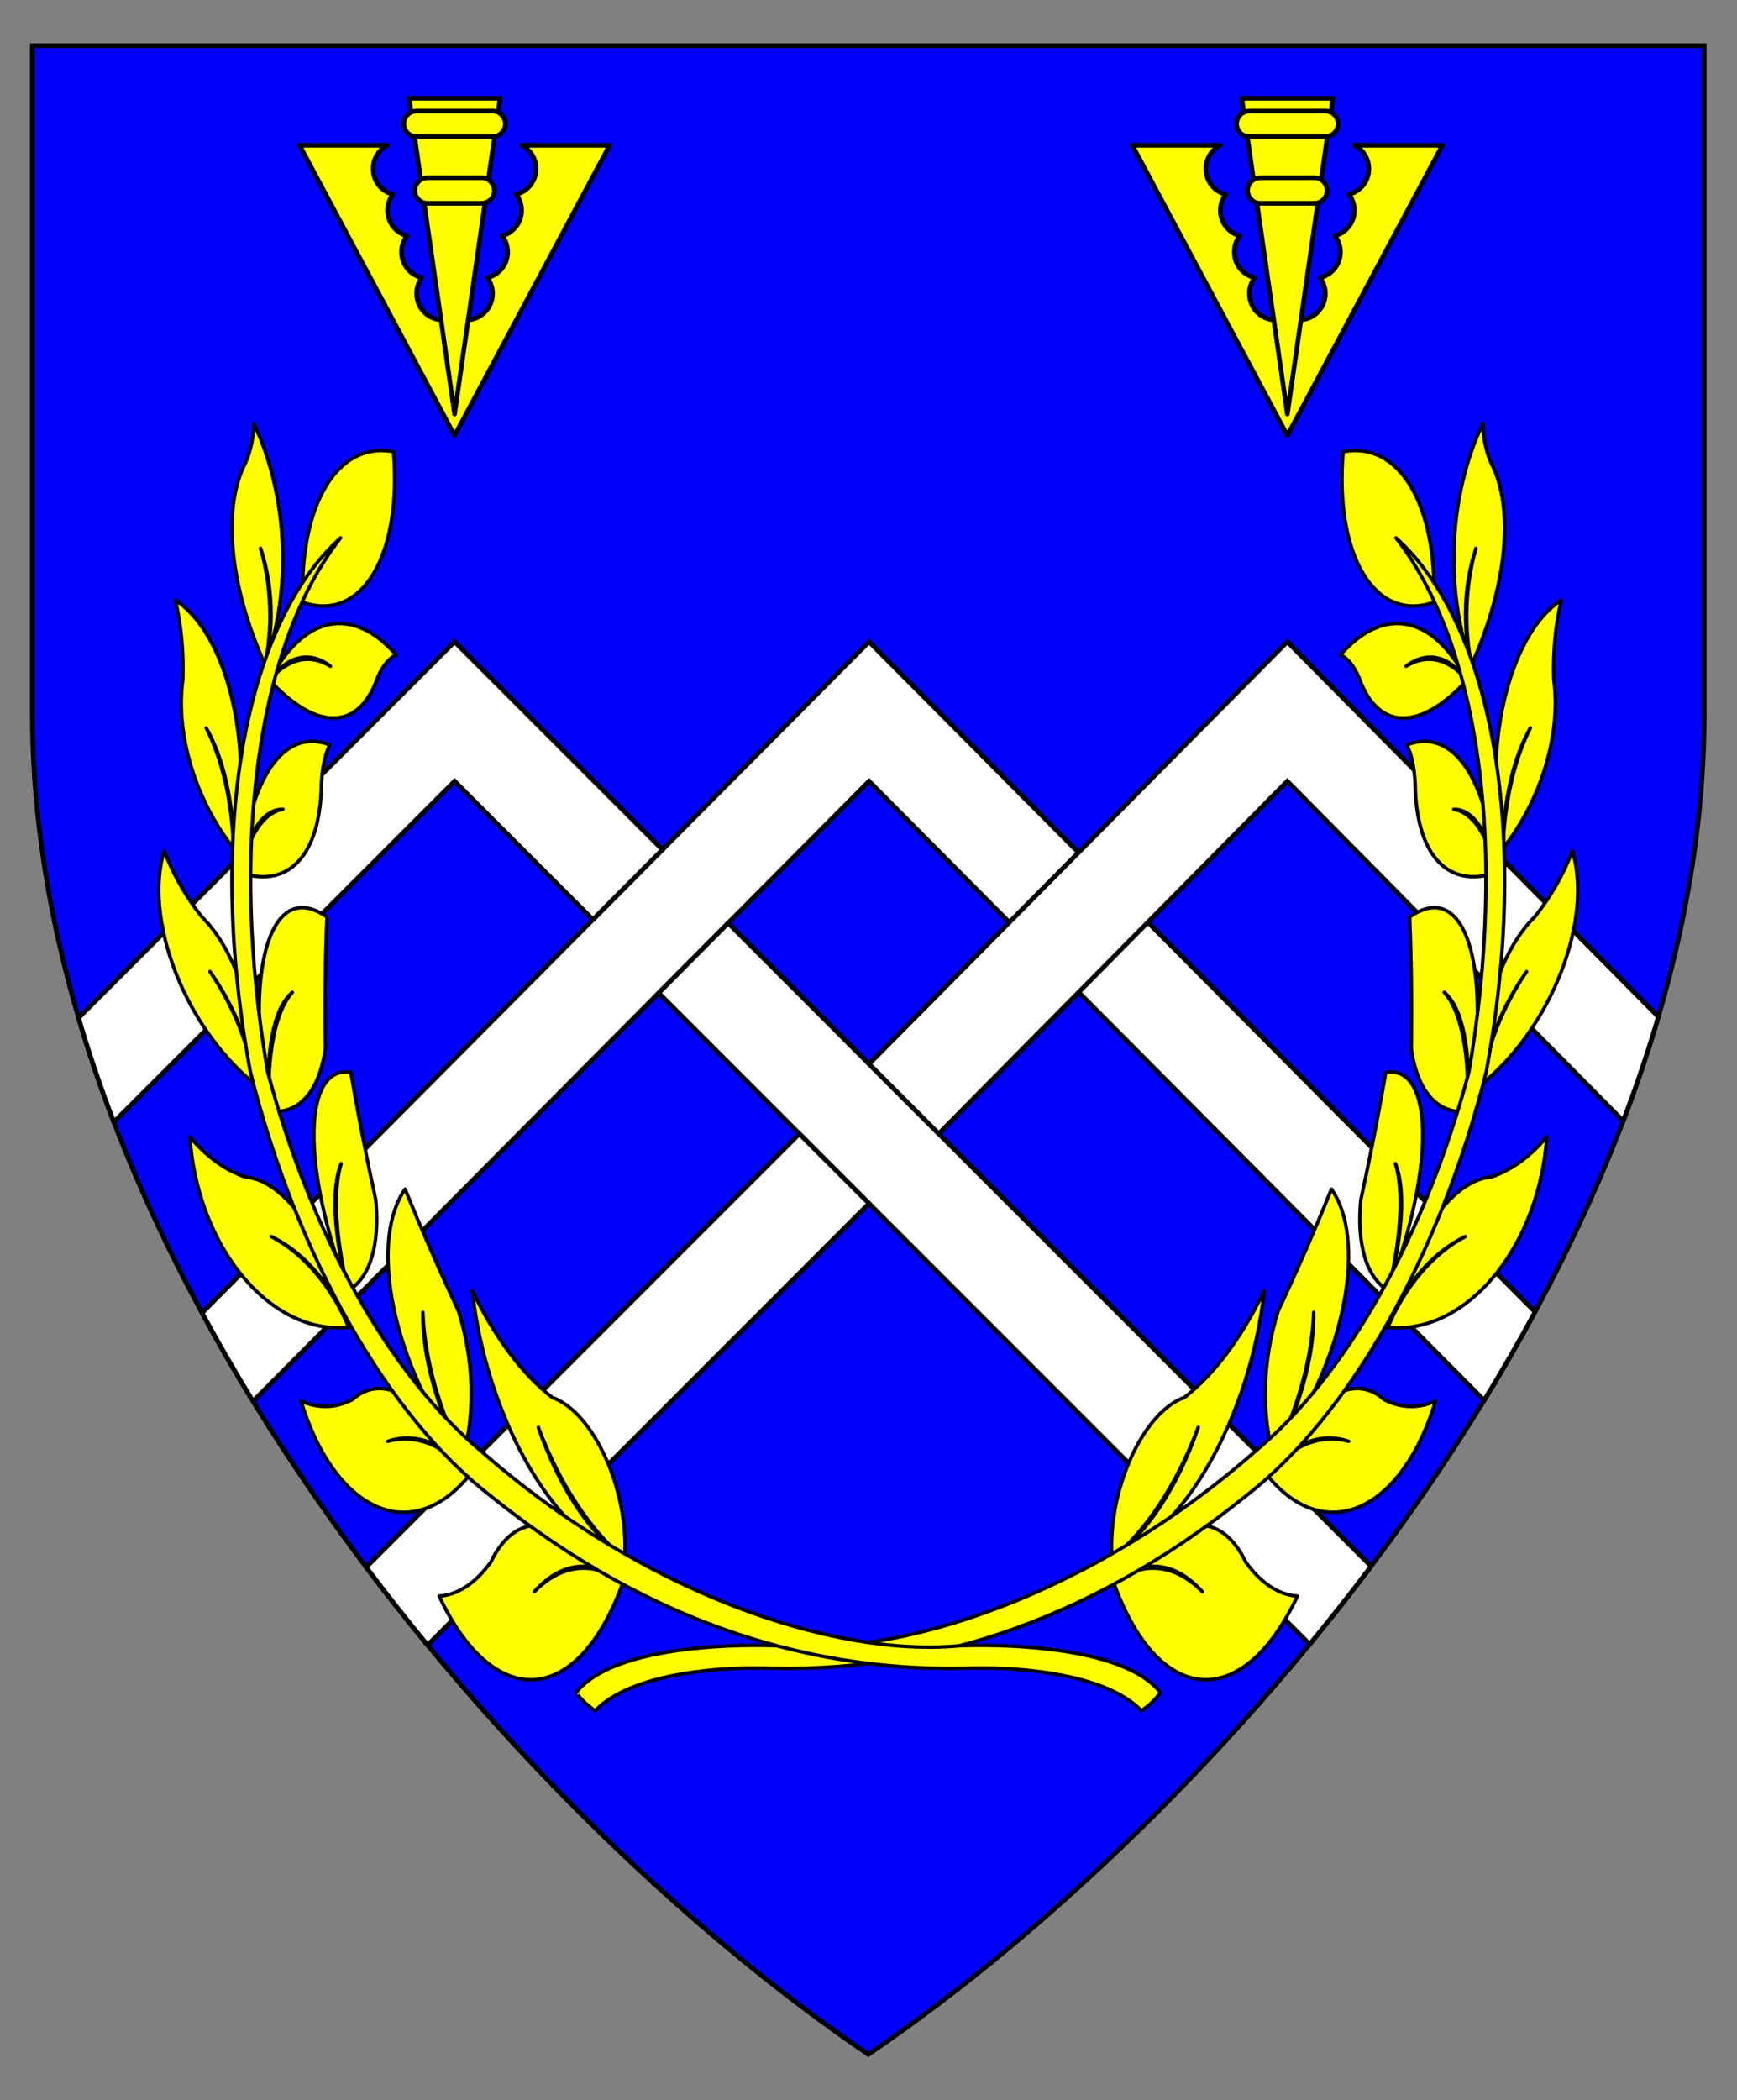
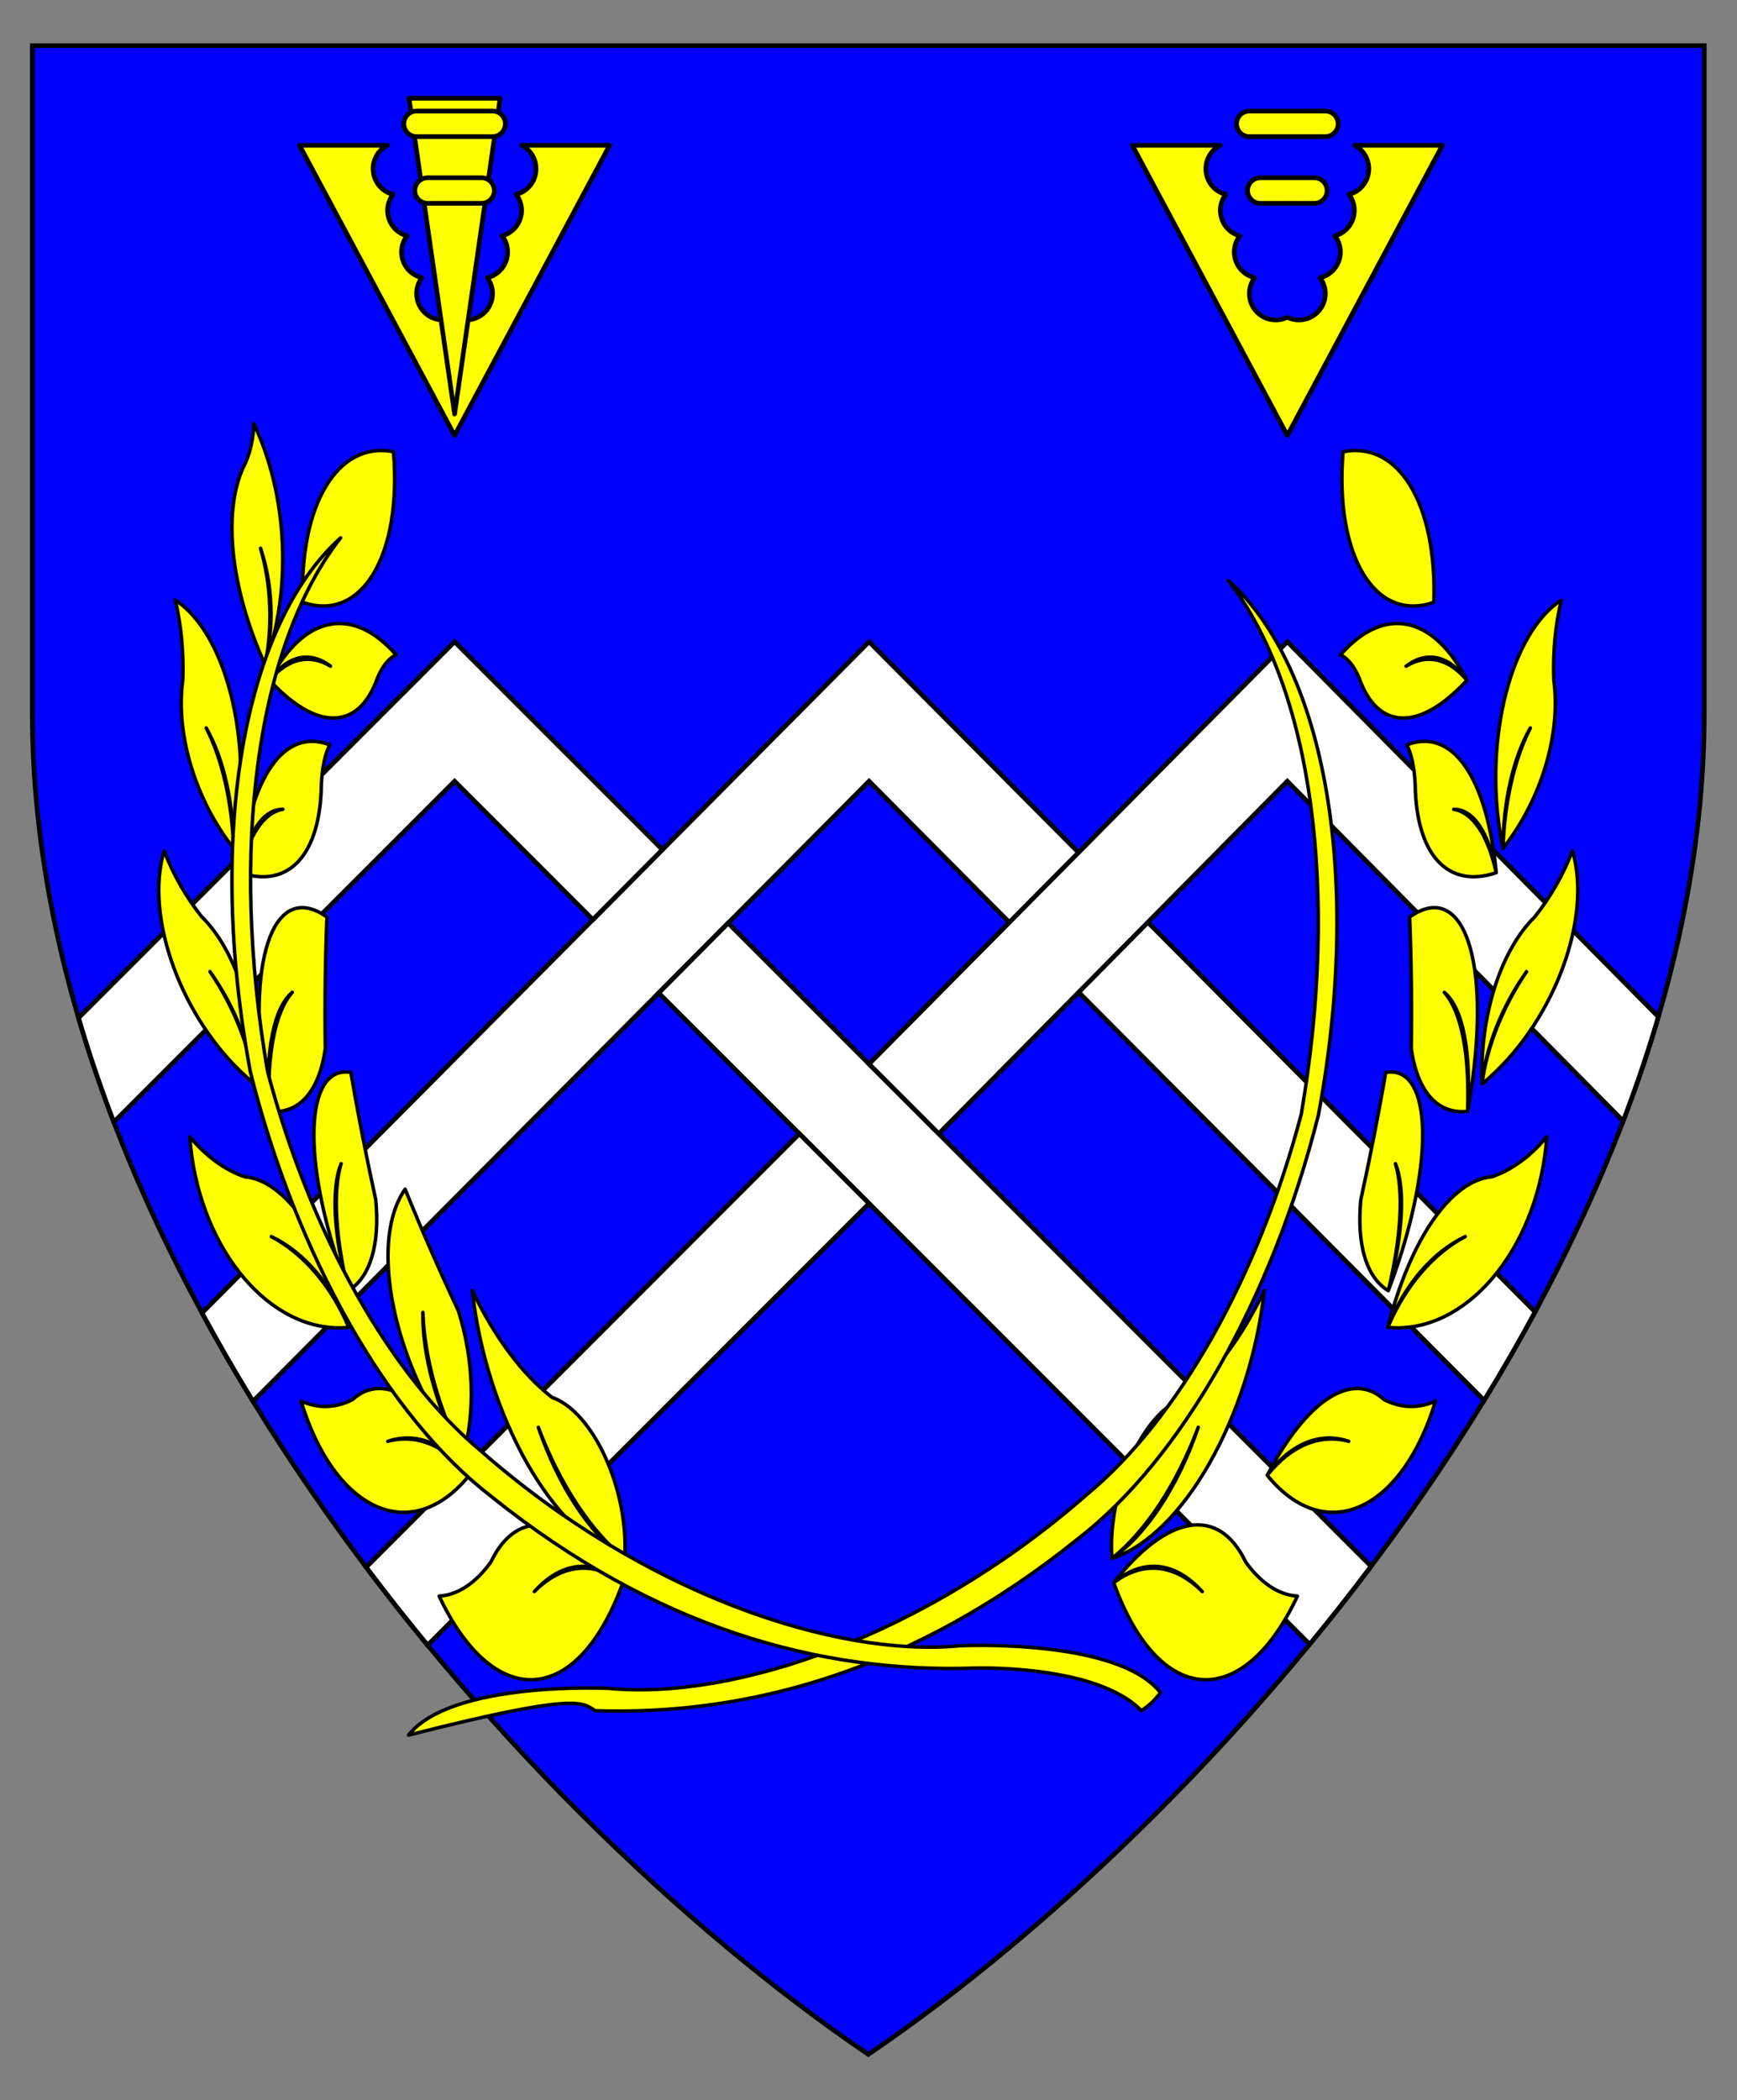
<svg xmlns="http://www.w3.org/2000/svg" version="1.1" id="Field" x="0px" y="0px" width="373.75px" height="451.681px" viewBox="0 0 373.75 451.681" enable-background="new 0 0 373.75 451.681" xml:space="preserve">
  <rect x="0" y="0" width="373.75" height="451.681" fill="#808080" stroke="none" />
  <path fill="#0000FF" stroke="#000000" stroke-miterlimit="10" d="M366.703,9.828v143.516c0,115.989-100.547,234.656-179.875,288.484  C107.5,388,6.953,269.333,6.953,153.344V9.828H366.703z" />
  <g>
    <path fill="#FFFFFF" stroke="#000000" stroke-miterlimit="10" d="M319.34,301.176L186.994,168.015L54.441,301.379   c-3.832-6.248-7.497-12.591-10.971-19.014l143.524-144.351l143.313,144.129C326.835,288.572,323.171,294.921,319.34,301.176z" />
    <path fill="#FFFFFF" stroke="#000000" stroke-miterlimit="10" d="M16.897,218.914l80.912-80.899l44.72,44.72l-14.957,15.043   L97.81,168.015l-73.321,73.31C21.647,233.91,19.105,226.434,16.897,218.914z" />
    <path fill="#FFFFFF" stroke="#000000" stroke-miterlimit="10" d="M295.017,336.854c-4.302,5.716-8.716,11.313-13.218,16.781   L141.725,213.561l14.955-15.045L295.017,336.854z" />
    <path fill="#FFFFFF" stroke="#000000" stroke-miterlimit="10" d="M78.783,337.043l93.211-93.213l15,15l-94.985,94.989   C87.504,348.354,83.087,342.757,78.783,337.043z" />
    <path fill="#FFFFFF" stroke="#000000" stroke-miterlimit="10" d="M356.829,218.675c-2.202,7.524-4.738,15.004-7.574,22.423   l-72.261-73.084l-75,75.815l-15-15l90-90.815L356.829,218.675z" />
  </g>
  <g id="Laurel_1_1_">
    <g>
      <path id="path97_2_" fill="#FFFF00" stroke="#000000" stroke-width="0.75" stroke-linecap="round" stroke-linejoin="round" stroke-miterlimit="3" d="    M308.521,129.525c0.688-21.079-7.537-34.723-19.528-32.375c-1.861,22.237,6.82,36.754,19.395,32.422    C308.43,129.559,308.477,129.539,308.521,129.525z" />
      <path id="path102_2_" fill="#FFFF00" stroke="#000000" stroke-width="0.75" stroke-linecap="round" stroke-linejoin="round" stroke-miterlimit="3" d="    M257.831,306.957c-4.646,12.284-11.295,22.389-18.569,28.205c-0.879-12.062,4.476-26.639,11.965-32.56    c1.201-0.95,2.414-1.643,3.611-2.046c6.393-4.934,12.41-12.983,17.211-23.018c-3.063,27.262-17.534,52.694-32.787,57.623    C246.675,330.018,253.491,319.659,257.831,306.957z" />
-       <path id="path107_2_" fill="#FFFF00" stroke="#000000" stroke-width="0.75" stroke-linecap="round" stroke-linejoin="round" stroke-miterlimit="3" d="    M282.66,282.25c-0.3,9.558-3.384,20.697-8.606,31.109c-2.711-9.56-2.36-20.893,0.965-31.416    c4.055-8.643,7.886-17.383,11.464-26.188c7.377,10.401,3.322,34.083-9.061,52.896c-1.08,1.641-2.203,3.213-3.368,4.708    C279.654,303.019,282.815,291.595,282.66,282.25z" />
      <path id="path112_2_" fill="#FFFF00" stroke="#000000" stroke-width="0.75" stroke-linecap="round" stroke-linejoin="round" stroke-miterlimit="3" d="    M300.256,250.257c1.793,5.96,1.244,15.748-1.533,27.333c-4.701-2.827-6.836-9.882-5.917-19.563    c2.04-9.326,3.832-18.47,5.368-27.397c9.387-1.526,10.629,16.686,2.772,40.684c-0.684,2.09-1.427,4.186-2.224,6.277    C301.875,265.656,302.439,255.619,300.256,250.257z" />
      <path id="path117_2_" fill="#FFFF00" stroke="#000000" stroke-width="0.75" stroke-linecap="round" stroke-linejoin="round" stroke-miterlimit="3" d="    M310.767,213.424c3.678,4.126,5.472,13.293,5.006,25.59c-6.429,0.683-10.801-4.196-12.112-13.518    c0.135-9.773,0.017-19.208-0.354-28.273c11.034-7.795,17.12,7.707,13.594,34.628c-0.309,2.349-0.685,4.743-1.127,7.162    C316.607,226.143,314.772,216.747,310.767,213.424z" />
      <path id="path122_2_" fill="#FFFF00" stroke="#000000" stroke-width="0.75" stroke-linecap="round" stroke-linejoin="round" stroke-miterlimit="3" d="    M312.791,174.053c4.085,0.657,7.363,5.542,9.15,13.638c-10.434,3.532-17.235-3.884-17.433-19.004    c-0.169-3.565-0.786-6.485-1.789-8.492c9.769-3.803,17.247,6.893,19.222,27.497C320.391,179.032,317.027,174.021,312.791,174.053z    " />
      <path id="path127_2_" fill="#FFFF00" stroke="#000000" stroke-width="0.75" stroke-linecap="round" stroke-linejoin="round" stroke-miterlimit="3" d="    M302.545,143.284c4.478-2.766,9.168-1.686,13.094,3.014c-10.128,11.007-19.176,10.829-23.185-0.46    c-1.078-2.563-2.457-4.283-4.024-5.001c9.354-10.684,19.938-8.558,27.209,5.462C311.819,140.977,307.012,139.871,302.545,143.284z    " />
-       <path id="path132_2_" fill="#FFFF00" stroke="#000000" stroke-width="0.75" stroke-linecap="round" stroke-linejoin="round" stroke-miterlimit="3" d="    M317.593,117.93c-2.292,7.833-2.642,16.794-0.974,25.028c7.63-16.781,9.281-33.703,4.235-43.372    c-1.114-2.501-1.733-5.417-1.804-8.477c-7.313,15.403-8.26,35.575-2.432,51.849C314.613,134.806,314.972,125.617,317.593,117.93z" />
      <path id="path137_2_" fill="#FFFF00" stroke="#000000" stroke-width="0.75" stroke-linecap="round" stroke-linejoin="round" stroke-miterlimit="3" d="    M329.288,156.548c-3.469,6.82-5.58,16.1-5.89,25.909c8.25-10.469,12.512-24.6,10.925-36.217c-0.219-5.904,0.34-11.815,1.62-17.195    c-10.82,7.038-16.656,29.813-13.032,50.867c0.145,0.857,0.308,1.708,0.487,2.544C323.417,172.516,325.579,163.002,329.288,156.548    z" />
      <path id="path142_2_" fill="#FFFF00" stroke="#000000" stroke-width="0.75" stroke-linecap="round" stroke-linejoin="round" stroke-miterlimit="3" d="    M328.471,208.97c-5.289,7.437-8.791,16.259-9.589,24.149c-0.49-14.626,3.958-28.669,11.398-35.989    c3.346-4.206,6.118-9.066,8.063-14.133c4.253,14.207-3.688,35.982-17.729,48.636c-0.572,0.515-1.15,1.012-1.733,1.485    C319.91,225.183,323.356,216.494,328.471,208.97z" />
      <path id="path147_2_" fill="#FFFF00" stroke="#000000" stroke-width="0.75" stroke-linecap="round" stroke-linejoin="round" stroke-miterlimit="3" d="    M315.281,265.944c-7.074,3.346-13.161,10.477-16.667,19.529c4.86-19.025,13.614-31.664,22.432-32.395    c4.29-1.488,8.339-4.448,11.778-8.617c-1.586,22.789-16.021,41.192-32.235,41.114c-0.661-0.001-1.319-0.035-1.975-0.103    C302.33,276.631,308.322,269.606,315.281,265.944z" />
      <path id="path152_2_" fill="#FFFF00" stroke="#000000" stroke-width="0.75" stroke-linecap="round" stroke-linejoin="round" stroke-miterlimit="3" d="    M290.199,309.981c-6.194-2.12-12.597,0.547-17.523,7.302c8.461-16.197,18.267-22.549,25.126-16.278    c3.623,1.854,7.435,1.965,11.082,0.313c-6.931,22.784-22.483,30.687-34.74,17.648c-0.502-0.532-0.994-1.091-1.468-1.684    C277.709,310.91,284.012,308.286,290.199,309.981z" />
      <path id="path157_2_" fill="#FFFF00" stroke="#000000" stroke-width="0.75" stroke-linecap="round" stroke-linejoin="round" stroke-miterlimit="3" d="    M258.686,342.302c-5.852-6.507-12.812-7.212-19.048-1.919c11.572-14.792,22.654-16.527,28.399-4.438    c3.311,4.566,7.135,7.086,11.131,7.322c-11.258,23.929-28.437,23.988-38.365,0.135c-0.401-0.974-0.79-1.983-1.165-3.019    C245.91,335.636,252.764,336.322,258.686,342.302z" />
-       <path id="path162_2_" fill="#FFFF00" stroke="#000000" stroke-width="0.75" stroke-linecap="round" stroke-linejoin="round" stroke-miterlimit="3" d="    M128.073,367.917c9.666-10.081,36.083-9.166,36.083-9.166c33.216,1.083,68.604-8.648,103.776-36.902    c22.301-17.163,41.855-51.594,51.84-91.254c9.431-50.457,1.757-95.886-19.407-114.922c18.011,23.04,23.991,66.771,15.705,114.814    c-9.26,35.034-26.414,65.45-46.09,81.74c-34.665,30.376-75.74,44.273-102.801,41.725c0,0-33.94-1.716-43.19,10.05    C123.989,364.001,125.239,366.084,128.073,367.917z" />
+       <path id="path162_2_" fill="#FFFF00" stroke="#000000" stroke-width="0.75" stroke-linecap="round" stroke-linejoin="round" stroke-miterlimit="3" d="    M128.073,367.917c33.216,1.083,68.604-8.648,103.776-36.902    c22.301-17.163,41.855-51.594,51.84-91.254c9.431-50.457,1.757-95.886-19.407-114.922c18.011,23.04,23.991,66.771,15.705,114.814    c-9.26,35.034-26.414,65.45-46.09,81.74c-34.665,30.376-75.74,44.273-102.801,41.725c0,0-33.94-1.716-43.19,10.05    C123.989,364.001,125.239,366.084,128.073,367.917z" />
    </g>
    <g>
      <path id="path97_1_" fill="#FFFF00" stroke="#000000" stroke-width="0.75" stroke-linecap="round" stroke-linejoin="round" stroke-miterlimit="3" d="    M65.136,129.525c-0.688-21.079,7.537-34.723,19.528-32.375c1.861,22.237-6.82,36.754-19.395,32.422    C65.227,129.559,65.18,129.539,65.136,129.525z" />
      <path id="path102_1_" fill="#FFFF00" stroke="#000000" stroke-width="0.75" stroke-linecap="round" stroke-linejoin="round" stroke-miterlimit="3" d="    M115.825,306.957c4.646,12.284,11.295,22.389,18.569,28.205c0.879-12.062-4.476-26.639-11.965-32.56    c-1.201-0.95-2.414-1.643-3.611-2.046c-6.393-4.934-12.41-12.983-17.211-23.018c3.063,27.262,17.534,52.694,32.787,57.623    C126.981,330.018,120.165,319.659,115.825,306.957z" />
      <path id="path107_1_" fill="#FFFF00" stroke="#000000" stroke-width="0.75" stroke-linecap="round" stroke-linejoin="round" stroke-miterlimit="3" d="    M90.996,282.25c0.3,9.558,3.384,20.697,8.606,31.109c2.711-9.56,2.36-20.893-0.965-31.416    c-4.055-8.643-7.886-17.383-11.464-26.188c-7.377,10.401-3.322,34.083,9.061,52.896c1.08,1.641,2.203,3.213,3.368,4.708    C94.002,303.019,90.841,291.595,90.996,282.25z" />
      <path id="path112_1_" fill="#FFFF00" stroke="#000000" stroke-width="0.75" stroke-linecap="round" stroke-linejoin="round" stroke-miterlimit="3" d="    M73.4,250.257c-1.793,5.96-1.244,15.748,1.533,27.333c4.701-2.827,6.836-9.882,5.917-19.563c-2.04-9.326-3.832-18.47-5.368-27.397    c-9.387-1.526-10.629,16.686-2.772,40.684c0.684,2.09,1.427,4.186,2.224,6.277C71.781,265.656,71.217,255.619,73.4,250.257z" />
      <path id="path117_1_" fill="#FFFF00" stroke="#000000" stroke-width="0.75" stroke-linecap="round" stroke-linejoin="round" stroke-miterlimit="3" d="    M62.89,213.424c-3.678,4.126-5.472,13.293-5.006,25.59c6.429,0.683,10.801-4.196,12.112-13.518    c-0.135-9.773-0.017-19.208,0.354-28.273c-11.034-7.795-17.12,7.707-13.594,34.628c0.309,2.349,0.685,4.743,1.127,7.162    C57.049,226.143,58.884,216.747,62.89,213.424z" />
      <path id="path122_1_" fill="#FFFF00" stroke="#000000" stroke-width="0.75" stroke-linecap="round" stroke-linejoin="round" stroke-miterlimit="3" d="    M60.865,174.053c-4.085,0.657-7.363,5.542-9.15,13.638c10.434,3.532,17.235-3.884,17.433-19.004    c0.169-3.565,0.786-6.485,1.789-8.492c-9.769-3.803-17.247,6.893-19.222,27.497C53.266,179.032,56.629,174.021,60.865,174.053z" />
      <path id="path127_1_" fill="#FFFF00" stroke="#000000" stroke-width="0.75" stroke-linecap="round" stroke-linejoin="round" stroke-miterlimit="3" d="    M71.111,143.284c-4.478-2.766-9.168-1.686-13.094,3.014c10.128,11.007,19.176,10.829,23.185-0.46    c1.078-2.563,2.457-4.283,4.024-5.001c-9.354-10.684-19.938-8.558-27.209,5.462C61.837,140.977,66.645,139.871,71.111,143.284z" />
      <path id="path132_1_" fill="#FFFF00" stroke="#000000" stroke-width="0.75" stroke-linecap="round" stroke-linejoin="round" stroke-miterlimit="3" d="    M56.063,117.93c2.292,7.833,2.642,16.794,0.974,25.028c-7.63-16.781-9.281-33.703-4.235-43.372    c1.114-2.501,1.733-5.417,1.804-8.477c7.313,15.403,8.26,35.575,2.432,51.849C59.043,134.806,58.685,125.617,56.063,117.93z" />
      <path id="path137_1_" fill="#FFFF00" stroke="#000000" stroke-width="0.75" stroke-linecap="round" stroke-linejoin="round" stroke-miterlimit="3" d="    M44.368,156.548c3.469,6.82,5.58,16.1,5.89,25.909c-8.25-10.469-12.512-24.6-10.925-36.217c0.219-5.904-0.34-11.815-1.62-17.195    c10.82,7.038,16.656,29.813,13.032,50.867c-0.145,0.857-0.308,1.708-0.487,2.544C50.239,172.516,48.077,163.002,44.368,156.548z" />
      <path id="path142_1_" fill="#FFFF00" stroke="#000000" stroke-width="0.75" stroke-linecap="round" stroke-linejoin="round" stroke-miterlimit="3" d="    M45.186,208.97c5.289,7.437,8.791,16.259,9.589,24.149c0.49-14.626-3.958-28.669-11.398-35.989    c-3.346-4.206-6.118-9.066-8.063-14.133C31.06,197.205,39,218.979,53.041,231.634c0.572,0.515,1.15,1.012,1.733,1.485    C53.746,225.183,50.3,216.494,45.186,208.97z" />
      <path id="path147_1_" fill="#FFFF00" stroke="#000000" stroke-width="0.75" stroke-linecap="round" stroke-linejoin="round" stroke-miterlimit="3" d="    M58.375,265.944c7.074,3.346,13.161,10.477,16.667,19.529c-4.86-19.025-13.614-31.664-22.432-32.395    c-4.29-1.488-8.339-4.448-11.778-8.617c1.586,22.789,16.021,41.192,32.235,41.114c0.661-0.001,1.319-0.035,1.975-0.103    C71.326,276.631,65.334,269.606,58.375,265.944z" />
      <path id="path152_1_" fill="#FFFF00" stroke="#000000" stroke-width="0.75" stroke-linecap="round" stroke-linejoin="round" stroke-miterlimit="3" d="    M83.457,309.981c6.194-2.12,12.597,0.547,17.523,7.302c-8.461-16.197-18.267-22.549-25.126-16.278    c-3.623,1.854-7.435,1.965-11.082,0.313c6.931,22.784,22.483,30.687,34.74,17.648c0.502-0.532,0.994-1.091,1.468-1.684    C95.947,310.91,89.645,308.286,83.457,309.981z" />
      <path id="path157_1_" fill="#FFFF00" stroke="#000000" stroke-width="0.75" stroke-linecap="round" stroke-linejoin="round" stroke-miterlimit="3" d="    M114.971,342.302c5.852-6.507,12.812-7.212,19.048-1.919c-11.572-14.792-22.654-16.527-28.399-4.438    c-3.311,4.566-7.135,7.086-11.131,7.322c11.258,23.929,28.437,23.988,38.365,0.135c0.401-0.974,0.79-1.983,1.165-3.019    C127.746,335.636,120.893,336.322,114.971,342.302z" />
      <path id="path162_1_" fill="#FFFF00" stroke="#000000" stroke-width="0.75" stroke-linecap="round" stroke-linejoin="round" stroke-miterlimit="3" d="    M245.583,367.917c-9.666-10.081-36.083-9.166-36.083-9.166c-33.216,1.083-68.604-8.648-103.776-36.902    c-22.301-17.163-41.855-51.594-51.84-91.254c-9.431-50.457-1.757-95.886,19.407-114.922    C55.28,138.712,49.3,182.444,57.586,230.486c9.26,35.034,26.414,65.45,46.09,81.74c34.665,30.376,75.741,44.273,102.801,41.725    c0,0,33.94-1.716,43.19,10.05C249.667,364.001,248.417,366.084,245.583,367.917z" />
    </g>
  </g>
  <g>
    <path id="path18_1_" fill="#FFFF00" stroke="#000000" stroke-linecap="round" stroke-linejoin="round" stroke-miterlimit="3" d="   M291.44,31.25c1.897,0.971,3.092,2.923,3.092,5.055c0.002,2.6-1.762,4.868-4.282,5.508c0.754,0.988,1.163,2.196,1.163,3.439   c0,2.559-1.713,4.801-4.181,5.477c0.768,0.993,1.184,2.211,1.186,3.466c0.002,2.641-1.817,4.934-4.391,5.534   c0.741,0.985,1.142,2.182,1.142,3.413c-0.001,3.137-2.545,5.678-5.681,5.677c-0.865,0-1.717-0.198-2.494-0.578   c-2.816,1.378-6.219,0.211-7.596-2.606c-0.38-0.776-0.577-1.629-0.578-2.493c0.001-1.231,0.4-2.428,1.14-3.413   c-2.569-0.601-4.386-2.895-4.384-5.534c0-1.253,0.415-2.473,1.18-3.466c-2.466-0.677-4.175-2.919-4.176-5.477   c0-1.242,0.407-2.451,1.159-3.439c-2.519-0.642-4.28-2.91-4.279-5.508c0-2.131,1.192-4.083,3.089-5.055h-18.918l33.363,62.41   l33.364-62.41H291.44z" />
-     <path id="path23_1_" fill="#FFFF00" stroke="#000000" stroke-linecap="round" stroke-linejoin="round" stroke-miterlimit="3" d="   M267.194,21.138l9.803,67.899l9.799-67.899H267.194z" />
    <path id="path28_1_" fill="#FFFF00" stroke="#000000" stroke-linecap="round" stroke-linejoin="round" stroke-miterlimit="3" d="   M285.17,29.38c1.517,0,2.747-1.229,2.748-2.745c0,0,0-0.001,0-0.001c0-1.518-1.229-2.748-2.746-2.748h-0.002h-16.349   c-1.517,0-2.747,1.228-2.747,2.745c0,0,0,0.001,0,0.003c-0.001,1.516,1.228,2.746,2.744,2.746c0.002,0,0.003,0,0.003,0H285.17z" />
    <path id="path33_1_" fill="#FFFF00" stroke="#000000" stroke-linecap="round" stroke-linejoin="round" stroke-miterlimit="3" d="   M282.799,43.733c1.516,0.001,2.746-1.229,2.746-2.745c0-0.001,0-0.002,0-0.002c0-1.517-1.229-2.746-2.745-2.748   c-0.001,0-0.001,0-0.001,0h-11.605c-1.518,0-2.748,1.229-2.748,2.746c0,0,0,0.001,0,0.001c0,1.517,1.229,2.748,2.745,2.748   c0.001,0,0.001,0,0.003,0H282.799z" />
  </g>
  <g>
    <path id="path18_2_" fill="#FFFF00" stroke="#000000" stroke-linecap="round" stroke-linejoin="round" stroke-miterlimit="3" d="   M112.256,31.25c1.896,0.971,3.092,2.923,3.092,5.055c0.002,2.6-1.762,4.868-4.283,5.508c0.754,0.988,1.164,2.196,1.164,3.439   c0,2.559-1.713,4.801-4.182,5.477c0.768,0.993,1.184,2.211,1.186,3.466c0.002,2.641-1.816,4.934-4.391,5.534   c0.742,0.985,1.143,2.182,1.143,3.413c-0.002,3.137-2.545,5.678-5.681,5.677c-0.865,0-1.717-0.198-2.494-0.578   c-2.816,1.378-6.219,0.211-7.596-2.606c-0.38-0.776-0.577-1.629-0.578-2.493c0.001-1.231,0.4-2.428,1.14-3.413   c-2.569-0.601-4.386-2.895-4.384-5.534c0-1.253,0.415-2.473,1.18-3.466c-2.466-0.677-4.175-2.919-4.176-5.477   c0-1.242,0.407-2.451,1.159-3.439c-2.519-0.642-4.28-2.91-4.279-5.508c0-2.131,1.192-4.083,3.089-5.055H64.446l33.363,62.41   l33.365-62.41H112.256z" />
    <path id="path23_2_" fill="#FFFF00" stroke="#000000" stroke-linecap="round" stroke-linejoin="round" stroke-miterlimit="3" d="   M88.009,21.138l9.803,67.899l9.799-67.899H88.009z" />
    <path id="path28_2_" fill="#FFFF00" stroke="#000000" stroke-linecap="round" stroke-linejoin="round" stroke-miterlimit="3" d="   M105.984,29.38c1.518,0,2.748-1.229,2.748-2.745c0,0,0-0.001,0-0.001c0-1.518-1.229-2.748-2.746-2.748h-0.002H89.636   c-1.517,0-2.747,1.228-2.747,2.745c0,0,0,0.001,0,0.003c-0.001,1.516,1.228,2.746,2.744,2.746c0.002,0,0.003,0,0.003,0H105.984z" />
    <path id="path33_2_" fill="#FFFF00" stroke="#000000" stroke-linecap="round" stroke-linejoin="round" stroke-miterlimit="3" d="   M103.613,43.733c1.516,0.001,2.746-1.229,2.746-2.745c0-0.001,0-0.002,0-0.002c0-1.517-1.229-2.746-2.744-2.748   c-0.002,0-0.002,0-0.002,0H92.008c-1.518,0-2.748,1.229-2.748,2.746c0,0,0,0.001,0,0.001c0,1.517,1.229,2.748,2.745,2.748   c0.001,0,0.001,0,0.003,0H103.613z" />
  </g>
</svg>